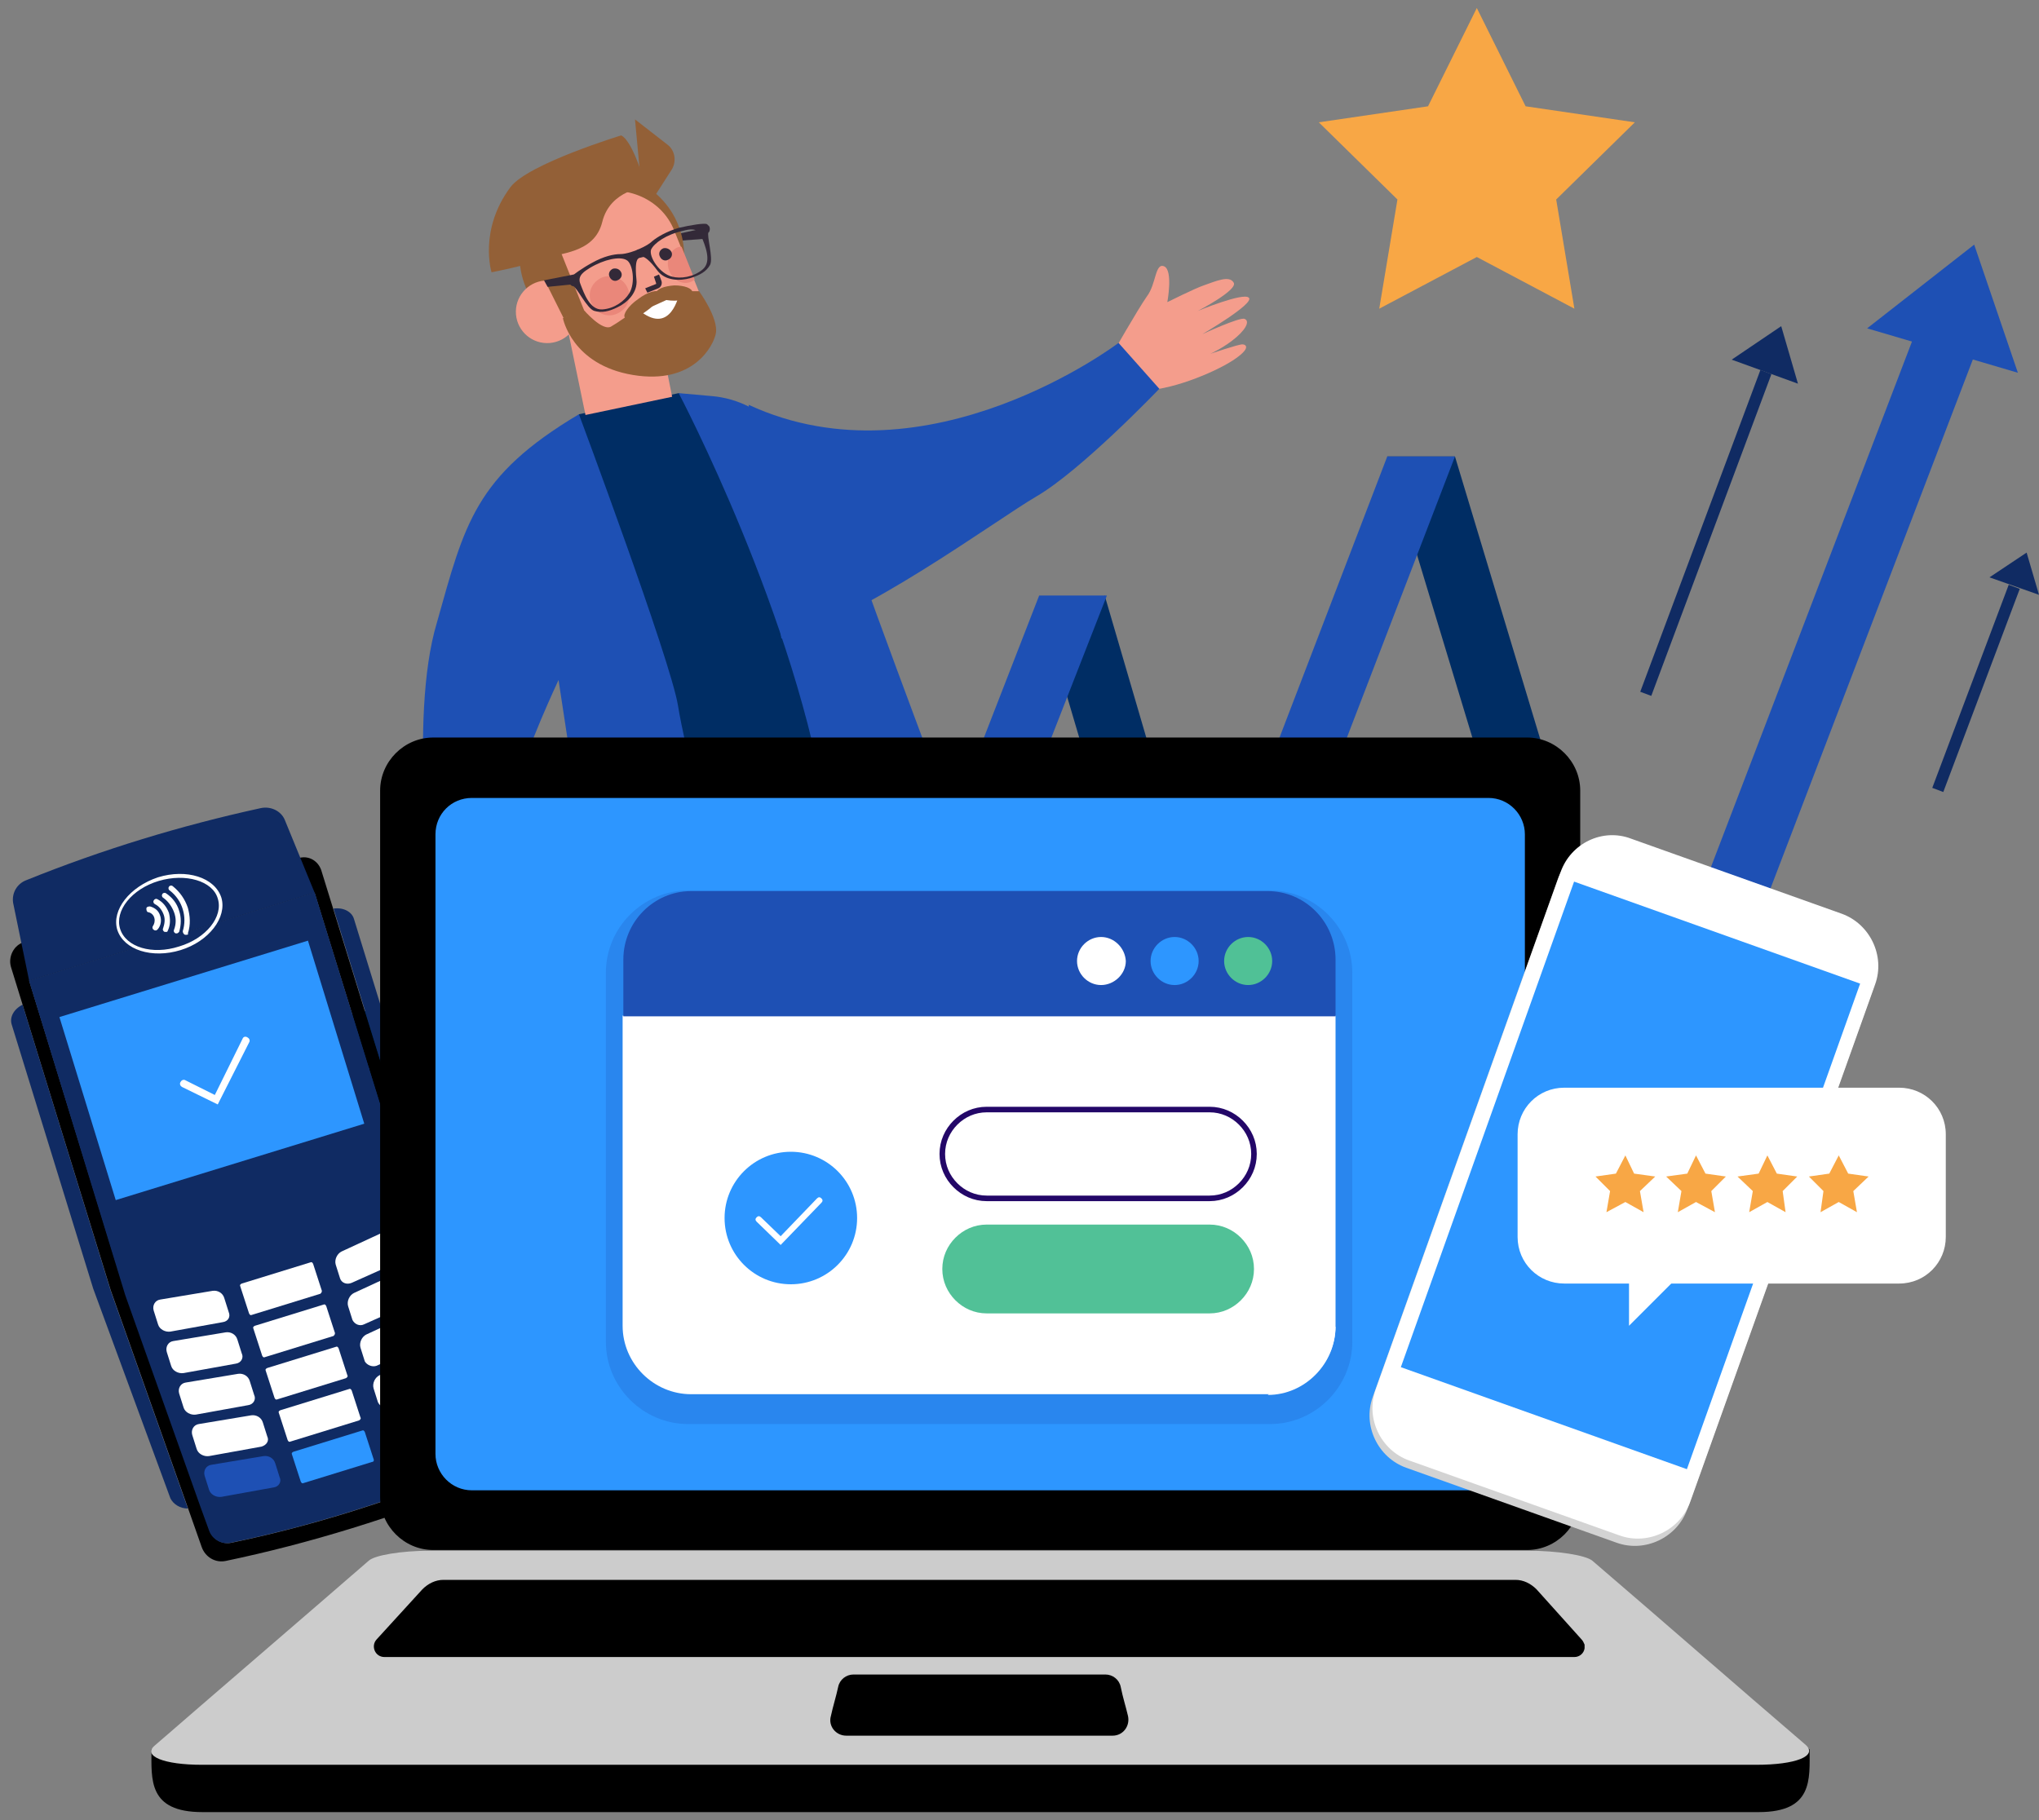
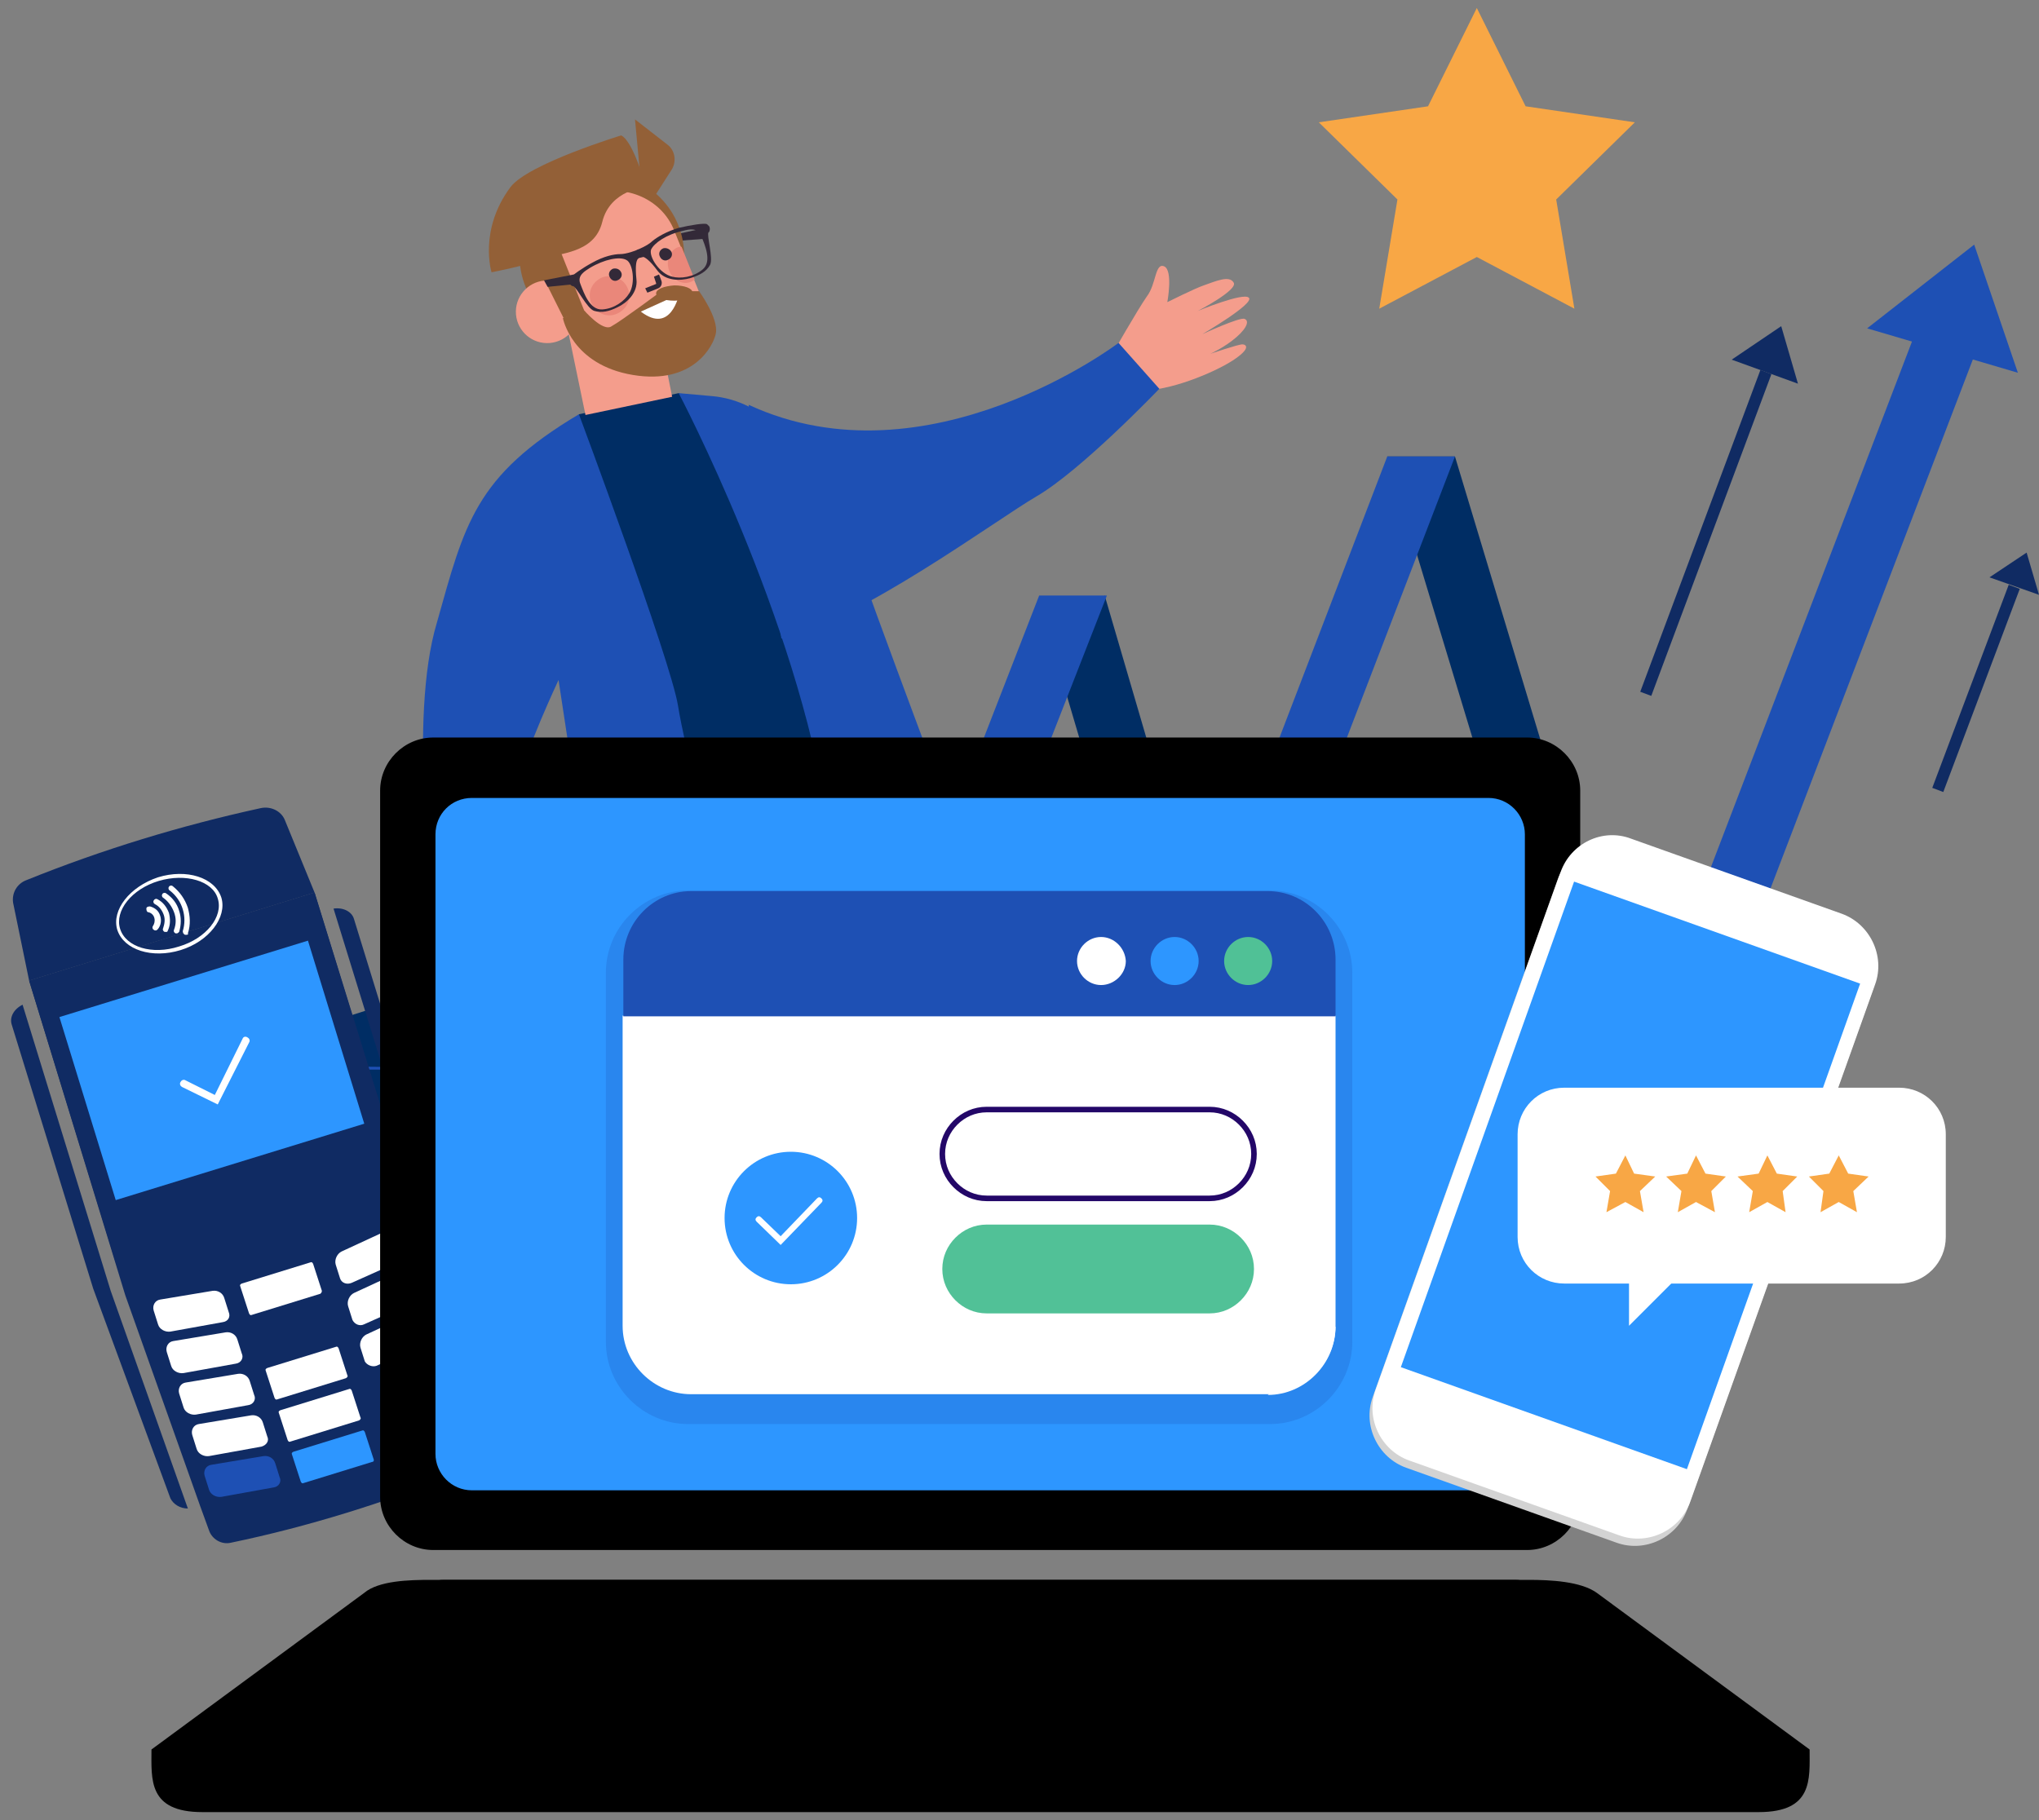
<svg xmlns="http://www.w3.org/2000/svg" version="1.1" id="Layer_1" x="0px" y="0px" viewBox="0 0 280 250" style="enable-background:new 0 0 280 250;" xml:space="preserve">
  <rect x="0" y="0" width="280" height="250" fill="#808080" stroke="none" />
  <style type="text/css">
	.st0{fill:#FFFFFF;}
	.st1{fill:#F49D8C;}
	.st2{fill:#A35A5F;}
	.st3{fill:#1E50B4;}
	.st4{fill:#002D64;}
	.st5{fill:#50C196;}
	.st6{fill:#060633;}
	.st7{fill:#936037;}
	.st8{fill:#332938;}
	.st9{fill:#EA877A;}
	.st10{fill:#102B63;}
	.st11{fill:#2D96FF;}
	.st12{fill-rule:evenodd;clip-rule:evenodd;}
	.st13{fill-rule:evenodd;clip-rule:evenodd;fill:#2D96FF;}
	.st14{fill-rule:evenodd;clip-rule:evenodd;fill:#CCCCCC;}
	.st15{fill-rule:evenodd;clip-rule:evenodd;fill:#D3D3D3;}
	.st16{fill-rule:evenodd;clip-rule:evenodd;fill:#FFFFFF;}
	.st17{fill:none;stroke:#102B63;stroke-width:1.617;stroke-miterlimit:10;}
	.st18{fill-rule:evenodd;clip-rule:evenodd;fill:#F8A745;}
	.st19{opacity:0.22;fill:#1E50B4;}
	.st20{fill-rule:evenodd;clip-rule:evenodd;fill:#1E50B4;}
	.st21{fill-rule:evenodd;clip-rule:evenodd;fill:#50C196;}
	
		.st22{fill-rule:evenodd;clip-rule:evenodd;fill:none;stroke:#230768;stroke-width:0.764;stroke-linecap:round;stroke-miterlimit:10;}
	.st23{fill-rule:evenodd;clip-rule:evenodd;fill:#51C197;}
</style>
  <g>
    <g>
      <g>
        <path class="st0" d="M110,197.1C110,197.1,110,197.1,110,197.1c-0.8-0.1-1.6-0.3-2.3-0.4c-0.3,0-0.5-0.1-0.8-0.1     c-0.7-0.1-1.3-0.2-1.8-0.4c-0.2-0.1-0.5-0.1-0.7-0.2c-0.6-0.2-1.1-0.5-1.6-0.9c-0.2-0.2-0.4-0.4-0.5-0.6c-0.5-0.7-0.8-1.6-1-2.9     l-0.8-8.8L88.2,184l0,0l-3.2,0.3l0,0l0.8,8.8l0.5,5.3l0.1,1.1l0.6,6.2l0.1,0.6l0.2,1.9l29-2.7c0,0,0-0.8-0.2-1.9     c0-0.2-0.1-0.4-0.1-0.6c-0.5-2.1-1.9-4.8-5.1-5.8C110.5,197.2,110.2,197.2,110,197.1z" />
        <rect x="85.1" y="177.6" transform="matrix(0.996 -9.187187e-02 9.187187e-02 0.996 -16.604 9.315)" class="st1" width="15.5" height="14.8" />
        <path class="st2" d="M87.1,206.3l28.9-2.7c0-0.2-0.1-0.4-0.1-0.6L87,205.7L87.1,206.3z" />
      </g>
      <path class="st1" d="M86.3,198.3c0,0,9.3,0.6,9.4-3c0-3.3,2.4-3.4,2.8-3.3l-12.9-0.6L86.3,198.3z" />
    </g>
    <g>
      <g>
        <path class="st0" d="M149.6,189.8C149.5,189.8,149.5,189.8,149.6,189.8c-0.9,0-1.6,0-2.3,0c-0.3,0-0.5,0-0.8,0     c-0.7,0-1.3,0-1.9-0.1c-0.3,0-0.5-0.1-0.7-0.1c-0.6-0.1-1.2-0.3-1.7-0.6c-0.2-0.1-0.4-0.3-0.6-0.5c-0.6-0.6-1.1-1.5-1.4-2.7     l-2.2-8.5l-11.9,3.1l0,0l-3.1,0.8l0,0l2.2,8.5l1.4,5.2l0.3,1l1.6,6.1l0.1,0.6l0.5,1.9l28.2-7.3c0,0-0.1-0.8-0.5-1.9     c-0.1-0.2-0.1-0.4-0.2-0.6c-0.9-2-2.6-4.5-6-4.8C150.1,189.8,149.8,189.8,149.6,189.8z" />
        <polygon class="st1" points="125.1,189.7 140.1,185.8 136.3,171.5 121.3,175.4    " />
        <path class="st2" d="M128.4,202.6l28.1-7.3c-0.1-0.2-0.1-0.4-0.2-0.6l-28,7.3L128.4,202.6z" />
      </g>
      <path class="st1" d="M126.4,194.7c0,0,9.3-0.9,8.8-4.5c-0.5-3.2,1.8-3.7,2.3-3.8l-12.8,1.5L126.4,194.7z" />
    </g>
    <path class="st3" d="M121.9,95.8c0,0,7.5,10.6,18.9,84.1l-19.4,4.3c0,0-14.5-55.4-15.6-56.1c-1.2-0.7-3.9,57.1-3.9,57.1l-17.9,1.3   l-4-81.1L121.9,95.8z" />
    <path class="st4" d="M93.2,54l-13.7,2.9l-1.2,7.6l13.4,43.7c0,0,2.6,1,12.8-0.3c6.2-0.8,11.1-3.7,11.1-3.7l-14-45.1L93.2,54z" />
    <path class="st3" d="M93.2,54c0,0,16.3,30.9,20.4,58.4l16.3-2.4c0,0-13.2-35-14.9-41l-7.8-9.6c-2.3-2.9-5.8-4.7-9.5-5L93.2,54z" />
    <g>
      <path class="st1" d="M152.7,48.7c0,0,3.6-6.3,4.8-8c1.3-1.7,1.1-4.7,2.4-4.1c1.2,0.6,0.4,4.9,0.4,4.9s3.8-1.9,5-2.3    c1.7-0.6,3.5-1.4,4.1-0.4c0.7,1-4.9,3.9-4.9,3.9s6.3-2.6,7-1.8c0.8,0.8-6.4,5-6.4,5s5.2-2.4,5.8-2.1c0.6,0.2,0.5,1.1-1.1,2.5    c-1.6,1.4-3.6,2.3-3.6,2.3s3.8-1.3,4.4-1.3c0.5,0,1.3,0.5-1.3,2.2c-2.6,1.7-8.9,4.3-12.7,4.1L152.7,48.7z" />
      <path class="st3" d="M107.3,87.7c10.6-2.3,29.5-16.3,35-19.5c6.2-3.6,16.9-14.8,16.9-14.8l-5.6-6.3c0,0-26.2,19.9-50.8,8.5" />
    </g>
    <path class="st5" d="M116.8,71.4" />
    <g>
      <path class="st6" d="M59.3,137.2l2.9-0.9l-1.4-4.3l9.9-3.2l1.4,4.3l2.9-0.9l-1.5-4.6c-0.4-1.2-1.8-1.8-3.1-1.4l-11,3.5    c-1.3,0.4-2.1,1.7-1.7,2.9L59.3,137.2z" />
      <path class="st4" d="M46.5,140L85,127.8c0.2-0.1,0.3,0,0.4,0.2l7.3,22.8c0.1,0.2,0,0.3-0.2,0.4L54,163.4c-0.2,0.1-0.3,0-0.4-0.2    l-7.3-22.8C46.3,140.3,46.4,140.1,46.5,140z" />
      <path class="st3" d="M68.7,147C68.7,147,68.7,147,68.7,147l18.6-12.4c0.1-0.1,0.1-0.2,0.1-0.3c-0.1-0.1-0.2-0.1-0.3,0l-18.5,12.4    l-20-0.2c-0.1,0-0.2,0.1-0.2,0.2c0,0.1,0.1,0.2,0.2,0.2L68.7,147C68.6,147,68.6,147,68.7,147z" />
      <polygon class="st0" points="66.9,145.1 69.4,144.3 70.7,148.1 68.1,148.9   " />
      <path class="st1" d="M59.2,132.5l5.4-1.7c3-0.9,4.6-4,3.7-7l-0.9-2.9l-5.4,1.7c-3,0.9-4.6,4-3.7,7L59.2,132.5z" />
    </g>
    <path class="st3" d="M79.5,56.9c0,0,12.6,33.8,13.6,40c1,6.2,4.4,18.5,4.4,18.5l-17.1,2.3l-3.7-24.3c0,0-4.6,9.8-5.4,13.9   c-0.9,4.1-2.1,15.4-2.1,15.4l-9.7,0.8c0,0-3.5-24.7,0.5-38C63.8,72,65.2,65.4,79.5,56.9z" />
    <g>
      <g>
        <polygon class="st1" points="92.3,54.5 80.4,57 77.5,43 89.5,40.5    " />
      </g>
      <g>
        <path class="st7" d="M87.2,16.4l4.5,3.5c1,0.8,1.2,2.2,0.6,3.3l-3.9,6.1L87.2,16.4z" />
        <g>
          <g>
            <polygon class="st8" points="96.4,31.4 92.3,32.3 92.8,33.1 96.8,32.8      " />
            <ellipse transform="matrix(0.997 -8.390039e-02 8.390039e-02 0.997 -2.655 7.051)" class="st7" cx="82.6" cy="35.1" rx="11.3" ry="11.3" />
            <g>
              <path class="st1" d="M93,48.5l-12.6,2.7l-5.1-12.5c-1.9-4.6,0.5-9.9,5.3-11.8l0,0c4.8-1.9,10.2,0.2,12,4.8l4,9.9        C98.1,44.9,96.4,47.8,93,48.5z" />
              <ellipse transform="matrix(0.997 -8.378351e-02 8.378351e-02 0.997 -3.318 6.446)" class="st1" cx="75.1" cy="42.8" rx="4.3" ry="4.3" />
              <path class="st7" d="M90.8,40l5.2,0c0,0,2.7,3.7,2.3,5.8c-0.3,1.6-3,7.1-11.4,5.7s-9.6-7.8-9.6-7.8l2.8-1.2        c0,0,2.7,3.2,3.9,2.3C85.3,44.1,90.8,40,90.8,40z" />
              <path class="st9" d="M93.6,33.9l1.8,4.5c-0.1,0.1-0.3,0.2-0.5,0.3c-1.1,0.5-2.5-0.2-3-1.5c-0.5-1.3,0-2.7,1.1-3.2        C93.2,33.9,93.4,33.9,93.6,33.9z" />
              <path class="st9" d="M86.2,39.6c0.6,1.4-0.1,2.9-1.5,3.5c-1.4,0.6-2.9-0.1-3.5-1.5c-0.6-1.4,0.1-2.9,1.5-3.5        C84.1,37.6,85.6,38.2,86.2,39.6z" />
              <g>
                <path class="st0" d="M88,42.8l5.3-2.4C93.2,40.4,92.2,46,88,42.8z" />
                <path class="st8" d="M85.3,37.4c0.2,0.4,0,0.9-0.5,1.1c-0.4,0.2-0.9,0-1.1-0.5c-0.2-0.4,0-0.9,0.5-1.1         C84.7,36.8,85.1,37,85.3,37.4z" />
                <path class="st8" d="M92.2,34.6c0.2,0.4,0,0.9-0.5,1.1c-0.4,0.2-0.9,0-1.1-0.5c-0.2-0.4,0-0.9,0.5-1.1         C91.5,34,92,34.2,92.2,34.6z" />
                <g>
                  <path class="st8" d="M90.4,39.6c0.2-0.1,0.3-0.2,0.4-0.4c0.1-0.2,0.1-0.5,0-0.7l-0.3-0.8L89.8,38l0.3,0.9l0,0L90.1,39          l-1.5,0.6l0.3,0.6L90.4,39.6C90.3,39.6,90.4,39.6,90.4,39.6z" />
                </g>
              </g>
            </g>
            <path class="st7" d="M90.1,40.3c0,0.6,1.1,1,2.5,1c1.4,0,2.5-0.5,2.5-1.1c0-0.6-1.1-1-2.5-1C91.2,39.3,90.1,39.7,90.1,40.3z" />
-             <path class="st7" d="M85.8,43.6c0.3,0.5,1.7,0.1,3-0.9c1.3-0.9,2.1-2.1,1.8-2.5c-0.3-0.5-1.7-0.1-3,0.9       C86.3,42,85.5,43.2,85.8,43.6z" />
            <polygon class="st7" points="77.4,43.7 80.2,42.6 75.2,30.1 71.5,31.9      " />
            <g>
              <path class="st8" d="M78.1,38.4c0,0,0.1-0.1,0.1-0.2l0,0c0.4-0.4,1.8-1.4,3.1-2.1c1.6-0.9,3-1.2,3.9-1.2        c0.8,0,2.2-0.5,2.3-0.6c0.1,0,1.5-0.6,2.1-1.2c0.6-0.5,1.9-1.3,3.6-1.8c1.7-0.4,3.6-0.7,3.9-0.5c0.1,0.1,0.2,0.2,0.3,0.3l0,0        c0.1,0.2,0.1,0.5,0,0.7c0,0,0,0.1-0.1,0.1c-0.3,0.4,0.7,3.6,0.2,4.5c-0.5,0.9-1.4,1.4-2.7,1.8c-1.4,0.4-3.4,0.4-4.5-1        c-1.1-1.5-1.7-1.8-1.9-1.9c-0.2,0-0.4,0.1-0.5,0.1c0,0,0,0,0,0c0,0,0,0,0,0c0,0,0,0,0,0c-0.1,0-0.3,0.1-0.4,0.3        c-0.1,0.2-0.3,0.8-0.1,2.7c0.2,1.8-1.3,3.2-2.6,3.8c-1.2,0.6-2.2,0.8-3.2,0.5c-1-0.3-2.4-3.3-2.9-3.4c0,0-0.1,0-0.1,0        C78.2,39.1,78,38.7,78.1,38.4z M82.7,42.5c1.7-0.1,3.1-1.2,3.7-2.2c0.9-1.4,0.5-4.2-0.4-4.6c-0.9-0.5-3-0.1-5,1.1        c-0.6,0.4-1.8,1-1.3,2.2C80.2,40.3,81,42.6,82.7,42.5z M92.3,38c1.1,0.3,2.9,0.1,4.2-1c1.3-1.1,0.3-3.3-0.2-4.6        c-0.5-1.2-1.7-0.9-2.5-0.7c-2.3,0.5-4,1.7-4.4,2.6C89.1,35.3,90.6,37.6,92.3,38z" />
            </g>
            <polygon class="st8" points="78.8,37.7 74.7,38.5 75.2,39.4 79.2,39      " />
          </g>
        </g>
        <path class="st7" d="M88.7,25.7c0,0-4.9,0.3-6,4.8c-1.1,4.4-6,4.2-8.2,5.1c-2.3,0.9-7,1.8-7,1.8s-1.8-5.8,2.6-11.7     c2.4-3.2,15.2-7.1,15.2-7.1C87,19.4,88.7,25.7,88.7,25.7z" />
      </g>
    </g>
    <polygon class="st8" points="138.7,180.4 123.5,183.8 124.5,187.6  " />
    <polygon class="st8" points="100.8,185.2 85.2,186.4 85.6,190.3  " />
  </g>
  <g>
    <g>
-       <path d="M40.9,117.9L3.3,129.4c-1.4,0.4-2.2,2-1.8,3.4l13.7,44.4l10.6,29.9l1.9,5.4c0.5,1.4,1.9,2.2,3.3,1.9    c11.5-2.4,23.1-6,34.8-10.7c1.3-0.5,2.1-2,1.7-3.4l-1.5-5.5l-7.7-29.4l-14.1-45.6C43.8,118.2,42.3,117.4,40.9,117.9z M56.9,166.9    l7.5,28.7l0.9,3.4c0.3,1.3-0.3,2.6-1.6,3.1c-10.7,4.3-21.3,7.6-31.9,9.8c-1.3,0.3-2.6-0.5-3-1.7l-1.2-3.3l-10.3-29L4,134.7    l39.2-12.1L56.9,166.9z" />
      <path class="st10" d="M43.2,122.6l13.6,44.3l7.5,28.7l0.9,3.4c0.3,1.3-0.3,2.6-1.6,3.1c-10.7,4.3-21.3,7.6-31.9,9.8    c-1.3,0.3-2.6-0.5-3-1.7l-1.2-3.3l-10.3-29L4,134.7L43.2,122.6z" />
      <path class="st10" d="M25.8,207.2c-1.1,0-2-0.6-2.4-1.4L12.8,177L1.6,140.7c-0.3-1,0.3-2.1,1.5-2.7l12.1,39.3L25.8,207.2z" />
      <path class="st10" d="M51.6,167.1l-29.5,9.1c-2.7,0.8-5.6-0.7-6.4-3.4L4,134.7l39.2-12.1L55,160.7    C55.8,163.4,54.3,166.3,51.6,167.1z" />
      <path class="st10" d="M48.6,126.2l11.5,37.3l7.1,28.7c0.2,0.9-0.3,1.8-1.2,2.5l-7.7-29.4l-12.5-40.5    C47.1,124.6,48.3,125.2,48.6,126.2z" />
      <rect x="11.3" y="133.8" transform="matrix(0.956 -0.294 0.294 0.956 -41.98 15.107)" class="st11" width="35.7" height="26.3" />
      <path class="st10" d="M35.8,111c-11,2.4-21.8,5.7-32.2,9.9c-1.3,0.5-2,1.8-1.8,3.1L4,134.7l39.2-12.1l-4.1-10    C38.6,111.4,37.2,110.7,35.8,111z" />
      <path class="st0" d="M30.6,181.6l-7.2,1.3c-0.7,0.1-1.5-0.3-1.7-1l-0.6-1.9c-0.2-0.7,0.2-1.4,0.9-1.5l7.2-1.2    c0.7-0.1,1.4,0.3,1.6,1l0.6,1.9C31.7,180.9,31.3,181.5,30.6,181.6z" />
      <path class="st0" d="M32.4,187.3l-7.2,1.3c-0.7,0.1-1.5-0.3-1.7-1l-0.6-1.9c-0.2-0.7,0.2-1.4,0.9-1.5L31,183    c0.7-0.1,1.4,0.3,1.6,1l0.6,1.9C33.5,186.5,33.1,187.2,32.4,187.3z" />
      <path class="st0" d="M34.1,193l-7.2,1.3c-0.7,0.1-1.5-0.3-1.7-1l-0.6-1.9c-0.2-0.7,0.2-1.4,0.9-1.5l7.2-1.2c0.7-0.1,1.4,0.3,1.6,1    l0.6,1.9C35.2,192.2,34.8,192.9,34.1,193z" />
      <path class="st0" d="M35.9,198.7l-7.2,1.3c-0.7,0.1-1.5-0.3-1.7-1l-0.6-1.9c-0.2-0.7,0.2-1.4,0.9-1.5l7.2-1.2    c0.7-0.1,1.4,0.3,1.6,1l0.6,1.9C37,197.9,36.6,198.5,35.9,198.7z" />
      <path class="st3" d="M37.6,204.3l-7.2,1.3c-0.7,0.1-1.5-0.3-1.7-1l-0.6-1.9c-0.2-0.7,0.2-1.4,0.9-1.5l7.2-1.2    c0.7-0.1,1.4,0.3,1.6,1l0.6,1.9C38.7,203.5,38.3,204.2,37.6,204.3z" />
      <path class="st0" d="M48.3,176.2l6.7-3c0.7-0.3,1-1.1,0.8-1.8l-0.6-1.9c-0.2-0.7-0.9-1-1.6-0.7l-6.7,3.1c-0.6,0.3-1,1.1-0.8,1.8    l0.6,1.9C46.9,176.2,47.6,176.5,48.3,176.2z" />
      <path class="st0" d="M50,181.9l6.7-3c0.7-0.3,1-1.1,0.8-1.8l-0.6-1.9c-0.2-0.7-0.9-1-1.6-0.7l-6.7,3.1c-0.6,0.3-1,1.1-0.8,1.8    l0.6,1.9C48.7,181.9,49.4,182.2,50,181.9z" />
      <path class="st0" d="M51.7,187.6l6.7-3c0.7-0.3,1-1.1,0.8-1.8l-0.6-1.9c-0.2-0.7-0.9-1-1.6-0.7l-6.7,3.1c-0.6,0.3-1,1.1-0.8,1.8    l0.6,1.9C50.4,187.5,51.1,187.8,51.7,187.6z" />
-       <path class="st0" d="M53.5,193.2l6.7-3c0.7-0.3,1-1.1,0.8-1.8l-0.6-1.9c-0.2-0.7-0.9-1-1.6-0.7l-6.7,3.1c-0.6,0.3-1,1.1-0.8,1.8    l0.6,1.9C52.2,193.2,52.8,193.5,53.5,193.2z" />
      <path class="st5" d="M55.2,198.9l6.7-3c0.7-0.3,1-1.1,0.8-1.8l-0.6-1.9c-0.2-0.7-0.9-1-1.6-0.7l-6.7,3.1c-0.6,0.3-1,1.1-0.8,1.8    l0.6,1.9C53.9,198.9,54.6,199.2,55.2,198.9z" />
-       <path class="st0" d="M45.8,183.5l-9.4,2.9c-0.2,0.1-0.3,0-0.4-0.2l-1.2-3.7c-0.1-0.2,0-0.3,0.2-0.4l9.4-2.9c0.2-0.1,0.3,0,0.4,0.2    l1.2,3.7C46,183.3,45.9,183.4,45.8,183.5z" />
      <path class="st0" d="M44,177.7l-9.4,2.9c-0.2,0.1-0.3,0-0.4-0.2l-1.2-3.7c-0.1-0.2,0-0.3,0.2-0.4l9.4-2.9c0.2-0.1,0.3,0,0.4,0.2    l1.2,3.7C44.2,177.5,44.1,177.6,44,177.7z" />
      <path class="st0" d="M47.5,189.3l-9.4,2.9c-0.2,0.1-0.3,0-0.4-0.2l-1.2-3.7c-0.1-0.2,0-0.3,0.2-0.4l9.4-2.9c0.2-0.1,0.3,0,0.4,0.2    l1.2,3.7C47.8,189,47.7,189.2,47.5,189.3z" />
      <path class="st0" d="M49.3,195.1l-9.4,2.9c-0.2,0.1-0.3,0-0.4-0.2l-1.2-3.7c-0.1-0.2,0-0.3,0.2-0.4l9.4-2.9c0.2-0.1,0.3,0,0.4,0.2    l1.2,3.7C49.6,194.8,49.5,195,49.3,195.1z" />
      <path class="st11" d="M51.1,200.8l-9.4,2.9c-0.2,0.1-0.3,0-0.4-0.2l-1.2-3.7c-0.1-0.2,0-0.3,0.2-0.4l9.4-2.9    c0.2-0.1,0.3,0,0.4,0.2l1.2,3.7C51.4,200.6,51.3,200.8,51.1,200.8z" />
    </g>
    <g>
      <g>
        <g>
          <g>
            <path class="st0" d="M21.4,127.8c-0.1,0-0.2,0-0.3-0.1c-0.2-0.1-0.2-0.4-0.1-0.5c0.2-0.3,0.3-0.7,0.2-1.1       c-0.1-0.4-0.4-0.7-0.8-0.8c-0.2,0-0.3-0.2-0.3-0.5c0-0.2,0.2-0.3,0.5-0.3c0.7,0.2,1.2,0.6,1.4,1.3c0.2,0.6,0.1,1.3-0.3,1.8       C21.6,127.7,21.5,127.8,21.4,127.8z" />
          </g>
        </g>
        <g>
          <g>
            <path class="st0" d="M22.9,128c-0.1,0-0.2,0-0.3,0c-0.2-0.1-0.3-0.3-0.2-0.5c0.2-0.6,0.3-1.2,0.1-1.8c-0.2-0.6-0.6-1.2-1.2-1.5       c-0.2-0.1-0.3-0.3-0.2-0.5c0.1-0.2,0.3-0.3,0.5-0.2c0.8,0.4,1.3,1.1,1.6,1.9c0.2,0.8,0.2,1.6-0.1,2.3C23,127.9,23,128,22.9,128       z" />
          </g>
        </g>
        <g>
          <g>
            <path class="st0" d="M24.3,128.2c-0.1,0-0.2,0-0.2,0c-0.2-0.1-0.3-0.3-0.2-0.5c0.3-0.8,0.3-1.6,0-2.4c-0.3-0.8-0.8-1.5-1.5-2       c-0.2-0.1-0.2-0.4-0.1-0.5c0.1-0.2,0.4-0.2,0.5-0.1c0.9,0.6,1.5,1.4,1.8,2.4c0.3,0.9,0.3,1.9,0,2.9       C24.5,128.1,24.4,128.2,24.3,128.2z" />
          </g>
        </g>
        <g>
          <g>
            <path class="st0" d="M25.6,128.4c-0.1,0-0.1,0-0.2,0c-0.2-0.1-0.3-0.3-0.3-0.5c0.3-1,0.3-2,0-3c-0.3-1-0.9-1.9-1.8-2.6       c-0.2-0.1-0.2-0.4-0.1-0.5c0.1-0.2,0.4-0.2,0.5-0.1c1,0.8,1.7,1.8,2.1,3c0.3,1.1,0.4,2.3,0,3.5       C25.9,128.3,25.8,128.4,25.6,128.4z" />
          </g>
        </g>
      </g>
      <g>
        <path class="st0" d="M24.8,130.5c-3.9,1.2-7.8,0-8.7-2.8c-0.8-2.7,1.7-5.9,5.6-7.2c3.9-1.2,7.8,0,8.7,2.8     C31.2,126,28.7,129.3,24.8,130.5z M21.8,121c-3.7,1.1-6.1,4.1-5.3,6.6c0.8,2.5,4.4,3.6,8.1,2.4c3.7-1.1,6.1-4.1,5.3-6.6     C29.2,121,25.5,119.9,21.8,121z" />
      </g>
    </g>
    <g>
      <path class="st0" d="M29.9,151.7l-4.9-2.4c-0.2-0.1-0.4-0.4-0.2-0.7c0.1-0.2,0.4-0.4,0.7-0.2l4,2l3.8-7.7c0.1-0.3,0.4-0.4,0.7-0.2    c0.2,0.1,0.4,0.4,0.2,0.7L29.9,151.7z" />
    </g>
  </g>
  <g>
    <g id="XMLID_32_">
      <polygon id="XMLID_33_" class="st10" points="237.8,49.4 244.6,44.8 246.9,52.7   " />
    </g>
    <g id="XMLID_28_">
      <polygon id="XMLID_29_" class="st10" points="273.2,79.3 278.3,75.9 280,81.7   " />
    </g>
    <g id="XMLID_21_">
      <polygon id="XMLID_27_" class="st4" points="151.7,81.8 162,117 155.2,125 144.8,89.8   " />
      <polygon id="XMLID_26_" class="st4" points="199.8,62.7 226.4,150.9 217.2,150.9 190.5,62.7   " />
      <polygon id="XMLID_25_" class="st3" points="142.7,81.8 124.2,129.4 133.4,129.4 152,81.8   " />
      <polygon id="XMLID_24_" class="st3" points="190.5,62.7 156.7,150.9 165.9,150.9 199.8,62.7   " />
      <polygon id="XMLID_23_" class="st3" points="256.4,45.1 271.1,33.6 277.1,51.2   " />
      <polygon id="XMLID_22_" class="st3" points="262.6,46.8 222.1,152.7 231.4,152.7 271.9,46.8   " />
    </g>
  </g>
  <path class="st12" d="M209.7,101.3H59.5c-4,0-7.3,3.3-7.3,7.3v97c0,4,3.3,7.3,7.3,7.3h150.2c4,0,7.3-3.3,7.3-7.3v-97  C217,104.6,213.7,101.3,209.7,101.3z" />
  <path class="st13" d="M64.8,109.6h139.6c2.8,0,5,2.3,5,5v85.1c0,2.8-2.3,5-5,5H64.8c-2.8,0-5-2.3-5-5v-85.1  C59.8,111.8,62,109.6,64.8,109.6z" />
  <g>
    <path class="st12" d="M209.9,217H59.2c-3,0-7.2,0.1-9.2,1.8l-29.2,21.5c0,4.1-0.5,8.6,7,8.6h213.7c7.5,0,7-4.5,7-8.6l-29.2-21.5   C217.1,217.2,212.9,217,209.9,217z" />
-     <path class="st14" d="M209.9,213c-50.3,0-100.6,0-150.9,0c-3.8,0-7.6,0.6-8.4,1.4c-9.8,8.5-19.6,16.9-29.4,25.4   c-1.6,1.4,1.3,2.6,6.5,2.6c71.2,0,142.3,0,213.5,0c5.4,0,8.4-1.2,6.8-2.7c-9.8-8.4-19.5-16.9-29.3-25.3   C217.8,213.6,213.8,213,209.9,213z" />
    <path class="st12" d="M60.9,217h147.2c1.1,0,2.1,0.5,2.9,1.3l6.2,6.9c0.2,0.2,0.3,0.5,0.4,0.7v0.5c-0.1,0.7-0.7,1.2-1.4,1.2H52.8   c-1.3,0-1.9-1.5-1.1-2.4l6.3-6.9C58.8,217.5,59.8,217,60.9,217z" />
    <path class="st12" d="M151.8,230c1,0,1.9,0.7,2.1,1.7c0.3,1.5,0.7,2.7,1,4c0.3,1.4-0.7,2.7-2.1,2.7h-36.6c-1.4,0-2.5-1.3-2.1-2.7   c0.3-1.4,0.7-2.6,1-4c0.2-1,1.1-1.7,2.1-1.7H151.8z" />
  </g>
  <path class="st14" d="M221.6,173.3l5.8,1.6c1.1,0.3,1.8,1.5,1.5,2.6c-0.3,1.1-1.5,1.8-2.6,1.5l-5.8-1.6c-1.1-0.3-1.8-1.5-1.5-2.6  C219.2,173.7,220.4,173,221.6,173.3z" />
  <g>
    <path class="st15" d="M223.6,116.2l28.9,10.3c3.9,1.4,6,5.8,4.6,9.7l-25.4,71.1c-1.4,3.9-5.8,6-9.7,4.6l-28.9-10.3   c-3.9-1.4-6-5.8-4.6-9.7l25.4-71.1C215.3,116.8,219.7,114.8,223.6,116.2z" />
    <g>
      <path class="st16" d="M224,115.2l28.9,10.3c3.9,1.4,6,5.8,4.6,9.7l-25.4,71.1c-1.4,3.9-5.8,6-9.7,4.6l-28.9-10.3    c-3.9-1.4-6-5.8-4.6-9.7l25.4-71.1C215.7,115.8,220.1,113.7,224,115.2z" />
      <rect x="188.4" y="140.6" transform="matrix(0.336 -0.942 0.942 0.336 -3.38 318.017)" class="st13" width="70.8" height="41.7" />
    </g>
  </g>
  <line class="st17" x1="226" y1="95.3" x2="242.5" y2="51.1" />
  <line class="st17" x1="266.1" y1="108.5" x2="276.6" y2="80.6" />
  <path class="st16" d="M260.8,176.3h-46c-3.5,0-6.4-2.8-6.4-6.4v-14.1c0-3.5,2.8-6.4,6.4-6.4h46c3.5,0,6.4,2.8,6.4,6.4v14.1  C267.2,173.4,264.4,176.3,260.8,176.3z" />
  <g>
    <polygon class="st18" points="223.2,158.7 224.4,161.2 227.3,161.6 225.2,163.6 225.7,166.5 223.2,165.1 220.6,166.5 221.1,163.6    219.1,161.6 221.9,161.2  " />
    <polygon class="st18" points="232.9,158.7 234.2,161.2 237,161.6 235,163.6 235.5,166.5 232.9,165.1 230.4,166.5 230.9,163.6    228.8,161.6 231.7,161.2  " />
    <polygon class="st18" points="242.7,158.7 244,161.2 246.8,161.6 244.8,163.6 245.2,166.5 242.7,165.1 240.2,166.5 240.7,163.6    238.6,161.6 241.5,161.2  " />
    <polygon class="st18" points="252.5,158.7 253.8,161.2 256.6,161.6 254.5,163.6 255,166.5 252.5,165.1 250,166.5 250.4,163.6    248.4,161.6 251.2,161.2  " />
  </g>
  <polygon class="st0" points="223.7,182.1 223.7,175.8 230,175.8 " />
  <path class="st19" d="M174.4,195.6H94.5c-6.2,0-11.3-5.1-11.3-11.3v-50.7c0-6.2,5.1-11.3,11.3-11.3h79.9c6.2,0,11.3,5.1,11.3,11.3  v50.7C185.7,190.5,180.6,195.6,174.4,195.6z" />
  <g>
    <g>
      <path class="st16" d="M183.4,182.2c0,5.1-4.2,9.4-9.3,9.4" />
      <line class="st20" x1="183.4" y1="131.8" x2="183.4" y2="139.5" />
      <path class="st16" d="M183.4,139.5v42.6c0,5.1-4.2,9.4-9.3,9.4H94.9c-5.1,0-9.4-4.2-9.4-9.4v-42.6H183.4z" />
      <path class="st20" d="M94.9,122.4h79.2c5.1,0,9.3,4.2,9.3,9.4v7.8H85.6v-7.8C85.6,126.6,89.8,122.4,94.9,122.4z" />
      <path class="st13" d="M161.3,128.7c-1.8,0-3.3,1.5-3.3,3.3c0,1.8,1.5,3.3,3.3,3.3s3.3-1.5,3.3-3.3    C164.6,130.2,163.1,128.7,161.3,128.7z" />
      <path class="st16" d="M151.2,128.7c-1.8,0-3.3,1.5-3.3,3.3c0,1.8,1.5,3.3,3.3,3.3c1.8,0,3.4-1.5,3.4-3.3    C154.5,130.2,153,128.7,151.2,128.7z" />
      <path class="st21" d="M171.4,128.7c-1.8,0-3.3,1.5-3.3,3.3c0,1.8,1.5,3.3,3.3,3.3c1.8,0,3.3-1.5,3.3-3.3    C174.7,130.2,173.2,128.7,171.4,128.7z" />
      <path class="st22" d="M135.5,152.4h30.6c1.7,0,3.2,0.7,4.3,1.8c1.1,1.1,1.8,2.6,1.8,4.3l0,0c0,1.7-0.7,3.2-1.8,4.3    c-1.1,1.1-2.6,1.8-4.3,1.8h-30.6c-1.7,0-3.2-0.7-4.3-1.8c-1.1-1.1-1.8-2.6-1.8-4.3l0,0c0-1.7,0.7-3.2,1.8-4.3    C132.3,153.1,133.8,152.4,135.5,152.4L135.5,152.4z" />
      <path class="st23" d="M135.5,168.2h30.6c1.7,0,3.2,0.7,4.3,1.8c1.1,1.1,1.8,2.6,1.8,4.3l0,0c0,1.7-0.7,3.2-1.8,4.3    c-1.1,1.1-2.6,1.8-4.3,1.8h-30.6c-1.7,0-3.2-0.7-4.3-1.8c-1.1-1.1-1.8-2.6-1.8-4.3l0,0c0-1.7,0.7-3.2,1.8-4.3    C132.3,168.9,133.8,168.2,135.5,168.2z" />
    </g>
    <g>
      <circle class="st11" cx="108.6" cy="167.3" r="9.1" />
      <path class="st0" d="M107.2,171l-3.3-3.2c-0.2-0.2-0.2-0.4,0-0.6c0.2-0.2,0.4-0.2,0.6,0l2.7,2.6l5-5.2c0.2-0.2,0.4-0.2,0.6,0    c0.2,0.2,0.2,0.4,0,0.6L107.2,171z" />
    </g>
  </g>
  <polygon class="st18" points="202.8,1.1 209.5,14.6 224.5,16.8 213.7,27.4 216.2,42.4 202.8,35.3 189.4,42.4 191.9,27.4 181.1,16.8   196.1,14.6 " />
</svg>